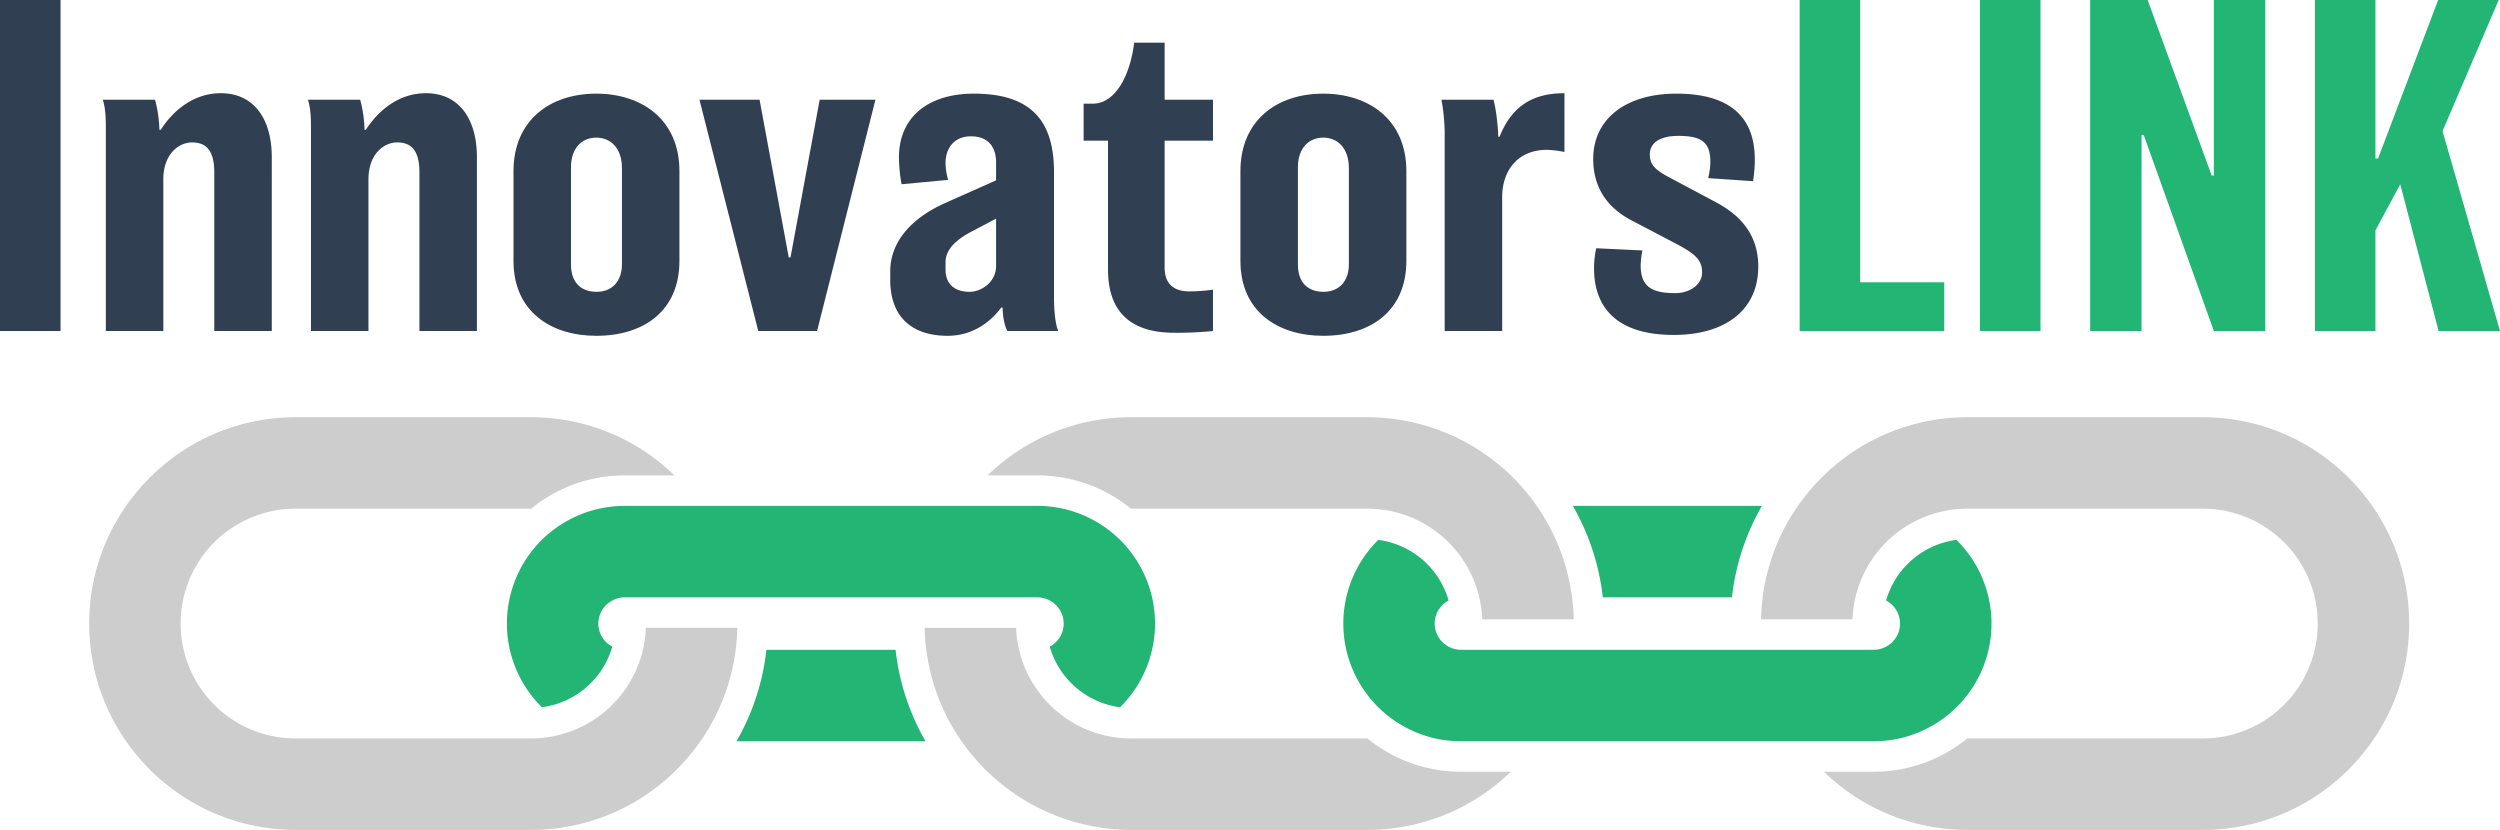
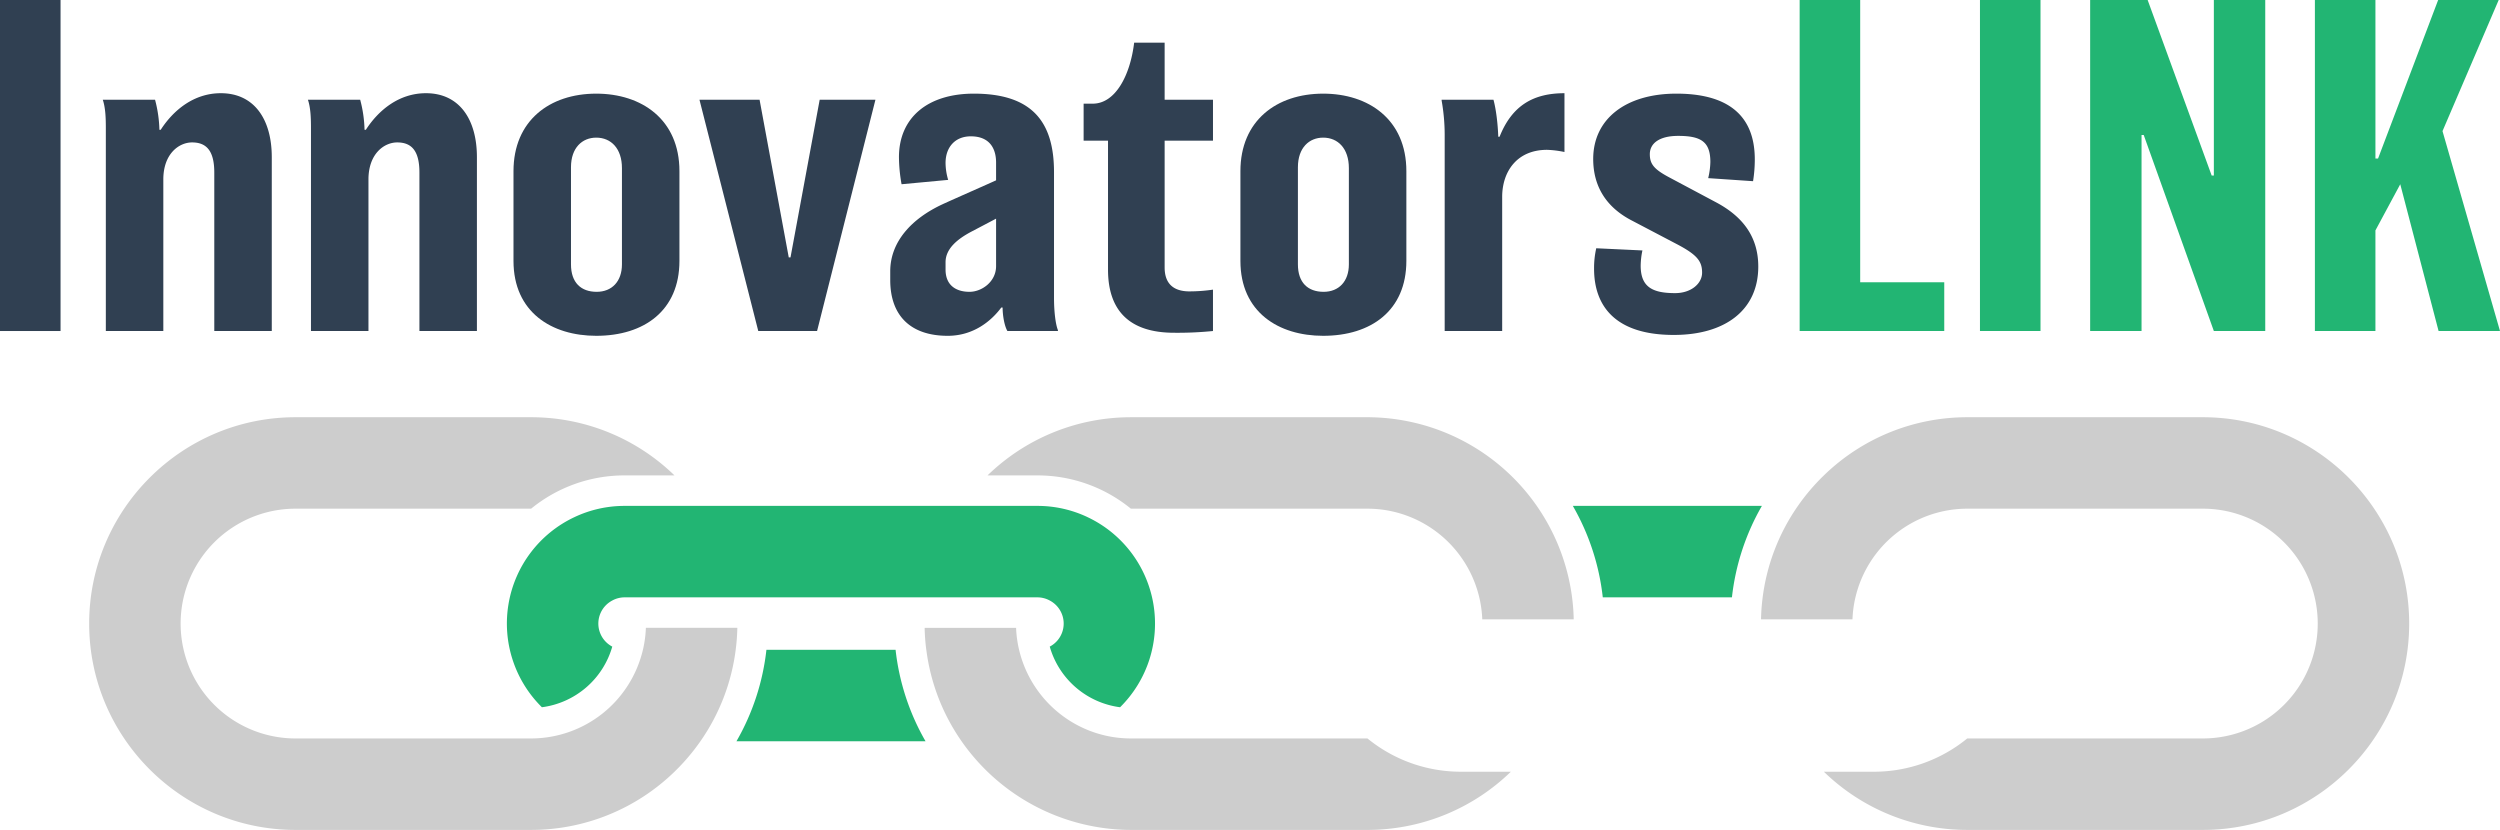
<svg xmlns="http://www.w3.org/2000/svg" width="1721.972" height="571.637" viewBox="0 0 1721.972 571.637">
  <defs>
    <style>.cls-1{fill:#304052;}.cls-2{fill:#22b573;}.cls-3{fill:#cdcdcd;}</style>
  </defs>
  <title>il-logo</title>
  <g id="InnovatorsLINK">
    <path class="cls-1" d="M48.279,232.625H6.579V4.623H48.279Z" transform="translate(-6.579 -4.623)" />
    <path class="cls-1" d="M193.776,232.625H154.175V123.424c0-15.3-5.7-20.7-15.3-20.7-9,0-19.8,7.8-19.8,25.5V232.625H79.475V92.824c0-7.5-.3-14.1-2.1-19.5H113.375a88.238,88.238,0,0,1,3,20.7h.9c8.7-13.5,22.8-25.2,41.4-25.2,22.8,0,35.101,17.7,35.101,44.101Z" transform="translate(-6.579 -4.623)" />
    <path class="cls-1" d="M335.072,232.625h-39.6V123.424c0-15.3-5.7-20.7-15.3-20.7-9,0-19.8,7.8-19.8,25.5V232.625H220.771V92.824c0-7.5-.3-14.1-2.1-19.5h36a88.238,88.238,0,0,1,3,20.7h.9c8.7-13.5,22.8-25.2,41.4-25.2,22.8,0,35.1,17.7,35.1,44.101Z" transform="translate(-6.579 -4.623)" />
    <path class="cls-1" d="M474.569,184.325c0,34.2-24.3,51.6-57.3,51.6-30.601,0-57.001-16.2-57.001-51.6V122.524c0-34.8,24.9-53.4,57.001-53.4,31.2,0,57.3,17.7,57.3,53.4Zm-39.6-63.901c0-13.5-7.5-21-17.7-21-9.6,0-17.4,6.9-17.4,20.4v66.901c0,12.6,6.9,18.9,17.7,18.9,10.5,0,17.4-7.2,17.4-18.9Z" transform="translate(-6.579 -4.623)" />
    <path class="cls-1" d="M609.569,73.323l-40.2,159.302h-40.5l-40.5-159.302h41.4l20.1,108.601h1.2l20.1-108.601Z" transform="translate(-6.579 -4.623)" />
    <path class="cls-1" d="M735.27,232.625h-34.8c-2.1-3.6-3.3-10.8-3.3-16.2h-.9c-6.9,9.3-19.2,19.5-36.9,19.5-25.801,0-39.601-14.1-39.601-38.4v-6c0-20.4,14.7-36.3,36-46.2,7.8-3.6,32.4-14.4,36.9-16.5v-12.3c0-9.3-4.2-18-17.4-18-11.1,0-17.4,7.8-17.4,18.3a41.706,41.706,0,0,0,1.8,11.7l-32.101,3a108.569,108.569,0,0,1-1.8-18.6c0-27.3,19.8-43.8,51.601-43.8,39.9,0,55.201,19.2,55.201,54v86.701c0,8.4.9,17.7,2.7,22.2ZM692.67,155.224c-4.5,2.4-17.1,9-17.1,9-9,4.8-17.7,11.4-17.7,21v5.1c0,10.8,7.2,15.3,16.5,15.3,8.4,0,18.3-6.9,18.3-17.7Z" transform="translate(-6.579 -4.623)" />
    <path class="cls-1" d="M842.067,232.625a243.348,243.348,0,0,1-26.7,1.2c-31.2,0-45.601-15.601-45.601-43.5V101.523h-16.8v-25.5h6.3c15.6,0,25.8-19.5,28.5-42h21v39.3h33.3v28.2h-33.3v87.301c0,11.1,6,16.5,17.1,16.5a112.196,112.196,0,0,0,16.2-1.2Z" transform="translate(-6.579 -4.623)" />
    <path class="cls-1" d="M975.266,184.325c0,34.2-24.3,51.6-57.301,51.6-30.6,0-57-16.2-57-51.6V122.524c0-34.8,24.9-53.4,57-53.4,31.2,0,57.301,17.7,57.301,53.4ZM935.665,120.424c0-13.5-7.5-21-17.7-21-9.6,0-17.399,6.9-17.399,20.4v66.901c0,12.6,6.899,18.9,17.7,18.9,10.5,0,17.399-7.2,17.399-18.9Z" transform="translate(-6.579 -4.623)" />
    <path class="cls-1" d="M1084.163,109.324a68.894,68.894,0,0,0-12-1.5c-21,0-30.9,15.3-30.9,32.4V232.625h-39.601V97.324a135.923,135.923,0,0,0-2.1-23.4v-.6h35.7c1.8,6.6,3,16.5,3.3,25.5h.9c8.7-21.9,23.7-30,44.7-30Z" transform="translate(-6.579 -4.623)" />
    <path class="cls-1" d="M1159.459,235.325c-41.1,0-54.9-20.7-54.9-45.601a61.108,61.108,0,0,1,1.5-14.1l31.801,1.5a53.213,53.213,0,0,0-1.2,10.5c0,14.7,8.101,18.9,23.7,18.9,11.1,0,18.601-6.6,18.601-14.1,0-7.8-3.301-12.3-17.7-19.8l-30.301-15.9c-17.7-9-27-23.4-27-42.6,0-27.601,22.5-45,57.301-45,33.3,0,54,13.2,54,45.3a93.909,93.909,0,0,1-1.2,15l-30.899-2.1a51.601,51.601,0,0,0,1.5-11.1c0-14.1-6.601-18-22.201-18-12.899,0-19.5,5.1-19.5,12.6,0,6.9,3,10.5,13.801,16.2l32.1,17.1c16.2,8.7,28.801,21.9,28.801,44.101C1217.66,218.225,1194.859,235.325,1159.459,235.325Z" transform="translate(-6.579 -4.623)" />
    <path class="cls-2" d="M1345.759,232.625h-99.601V4.623h41.7V199.024h57.9Z" transform="translate(-6.579 -4.623)" />
    <path class="cls-2" d="M1412.058,232.625h-41.7V4.623h41.7Z" transform="translate(-6.579 -4.623)" />
    <path class="cls-2" d="M1566.854,232.625h-35.4L1483.153,97.624h-1.5V232.625h-35.4V4.623h39.601l44.101,120.901h1.5V4.623h35.4Z" transform="translate(-6.579 -4.623)" />
    <path class="cls-2" d="M1728.551,232.625H1686.25l-26.4-101.101-17.1,31.8V232.625h-41.701V4.623H1642.75V113.824h1.8l41.4-109.201h41.7l-38.7,90.301Z" transform="translate(-6.579 -4.623)" />
  </g>
  <g id="Layer_1_Image" data-name="Layer 1 Image">
    <path class="cls-3" d="M514.445,437.065H451.453a78.181,78.181,0,0,1-2.035,15.129h-.008a79.183,79.183,0,0,1-76.997,61.069l-.032.001H210.125a79.134,79.134,0,0,1,0-158.268H372.382l.031.001a101.561,101.561,0,0,1,64.351-22.919h34.389a141.611,141.611,0,0,0-98.771-40.073H210.125C131.757,292.004,68,355.762,68,434.13S131.757,576.255,210.125,576.255H372.382a141.606,141.606,0,0,0,98.771-40.073A143.248,143.248,0,0,0,489.03,515.185a141.249,141.249,0,0,0,24.289-62.992h-.007A138.373,138.373,0,0,0,514.445,437.065Z" transform="translate(-6.579 -4.623)" />
    <path class="cls-2" d="M534.481,452.193A161.869,161.869,0,0,1,513.85,515.185H644.075a161.878,161.878,0,0,1-20.631-62.992Z" transform="translate(-6.579 -4.623)" />
    <path class="cls-2" d="M402.185,360.85a80.975,80.975,0,0,0-22.341,130.917,58.273,58.273,0,0,0,48.462-41.764,17.928,17.928,0,0,1,0-31.748,17.612,17.612,0,0,1,8.462-2.184H721.152a17.695,17.695,0,0,1,8.483,2.184,17.928,17.928,0,0,1,0,31.748,58.22,58.22,0,0,0,48.44,41.764,81.047,81.047,0,0,0-22.047-130.771h-.021a1.767,1.767,0,0,0-.273-.147,80.434,80.434,0,0,0-34.582-7.769H436.767A80.503,80.503,0,0,0,402.185,360.85Z" transform="translate(-6.579 -4.623)" />
    <path class="cls-3" d="M1012.845,536.176a101.554,101.554,0,0,1-64.356-22.908H786.202c-.672,0-1.365,0-2.037-.02a78.622,78.622,0,0,1-28.43-5.838,79.482,79.482,0,0,1-47.222-55.202,78.244,78.244,0,0,1-2.058-15.139H643.463a138.421,138.421,0,0,0,1.134,15.139h.021a141.136,141.136,0,0,0,24.273,62.971A142.675,142.675,0,0,0,782.548,576.217c1.218.022,2.436.042,3.654.042H948.446c1.008,0,1.995,0,3.003-.042a141.597,141.597,0,0,0,95.789-40.041h-34.393Z" transform="translate(-6.579 -4.623)" />
    <path class="cls-3" d="M721.152,332.083a101.554,101.554,0,0,1,64.356,22.908h162.98c.441,0,.903,0,1.344.021a78.621,78.621,0,0,1,28.43,5.838,79.434,79.434,0,0,1,47.222,55.202,78.235,78.235,0,0,1,2.058,15.139h62.991a138.371,138.371,0,0,0-1.134-15.139A142.368,142.368,0,0,0,951.449,292.042C950.441,292,949.454,292,948.446,292H786.202c-1.218,0-2.436.021-3.654.042A141.546,141.546,0,0,0,686.78,332.083h34.372Z" transform="translate(-6.579 -4.623)" />
    <path class="cls-3" d="M1523.875,292.004H1361.618a141.606,141.606,0,0,0-98.771,40.073,143.248,143.248,0,0,0-17.877,20.997,141.25,141.25,0,0,0-24.289,62.992h.007a138.373,138.373,0,0,0-1.133,15.129h62.991a78.181,78.181,0,0,1,2.035-15.129h.008a79.183,79.183,0,0,1,76.997-61.069l.032-.001h162.257a79.134,79.134,0,0,1,0,158.268H1361.618l-.031-.001a101.561,101.561,0,0,1-64.351,22.919h-34.389a141.61,141.61,0,0,0,98.771,40.073h162.257C1602.243,576.255,1666,512.498,1666,434.13S1602.243,292.004,1523.875,292.004Z" transform="translate(-6.579 -4.623)" />
    <path class="cls-2" d="M1199.519,416.066a161.87,161.87,0,0,1,20.631-62.992H1089.925a161.879,161.879,0,0,1,20.631,62.992Z" transform="translate(-6.579 -4.623)" />
-     <path class="cls-2" d="M1331.812,507.409a80.946,80.946,0,0,0,22.341-130.917,58.219,58.219,0,0,0-48.44,41.764,17.928,17.928,0,0,1,0,31.748,17.768,17.768,0,0,1-8.483,2.184H1012.845a17.769,17.769,0,0,1-8.483-2.184,17.928,17.928,0,0,1,0-31.748,58.219,58.219,0,0,0-48.441-41.764,81.024,81.024,0,0,0,22.068,130.771,1.761,1.761,0,0,0,.273.147,80.502,80.502,0,0,0,34.582,7.769H1297.23A80.502,80.502,0,0,0,1331.812,507.409Z" transform="translate(-6.579 -4.623)" />
  </g>
</svg>